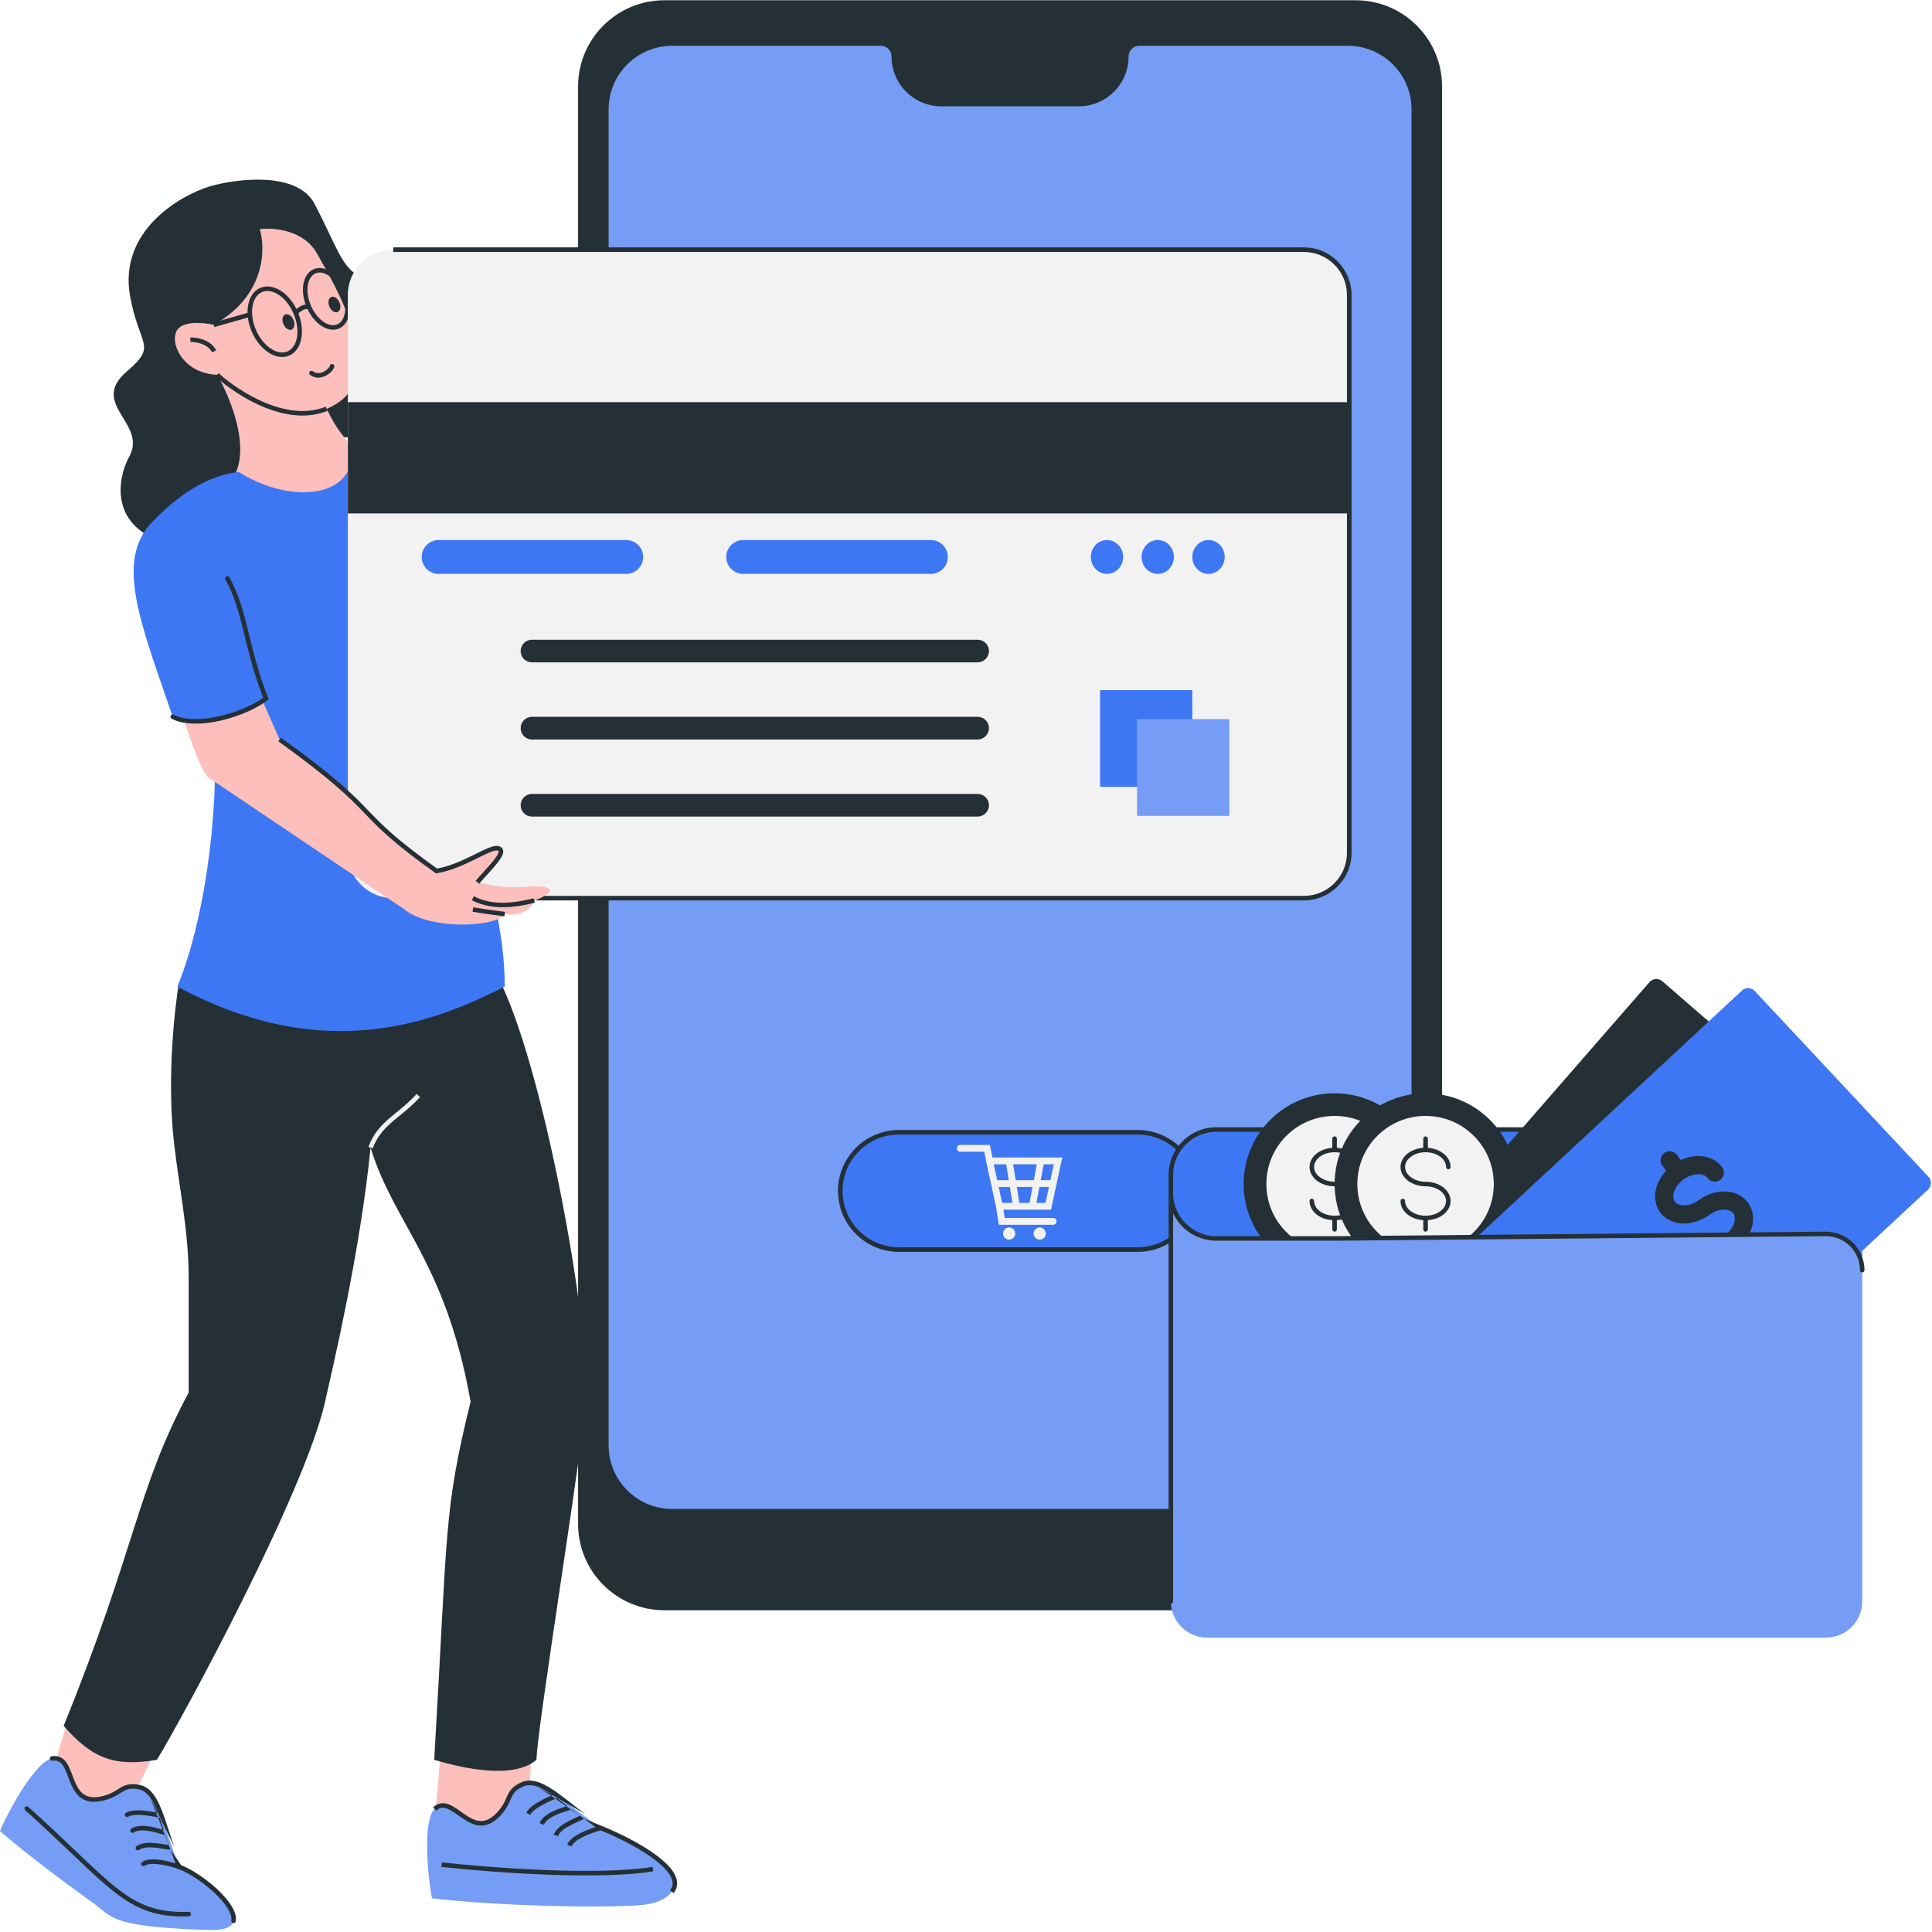
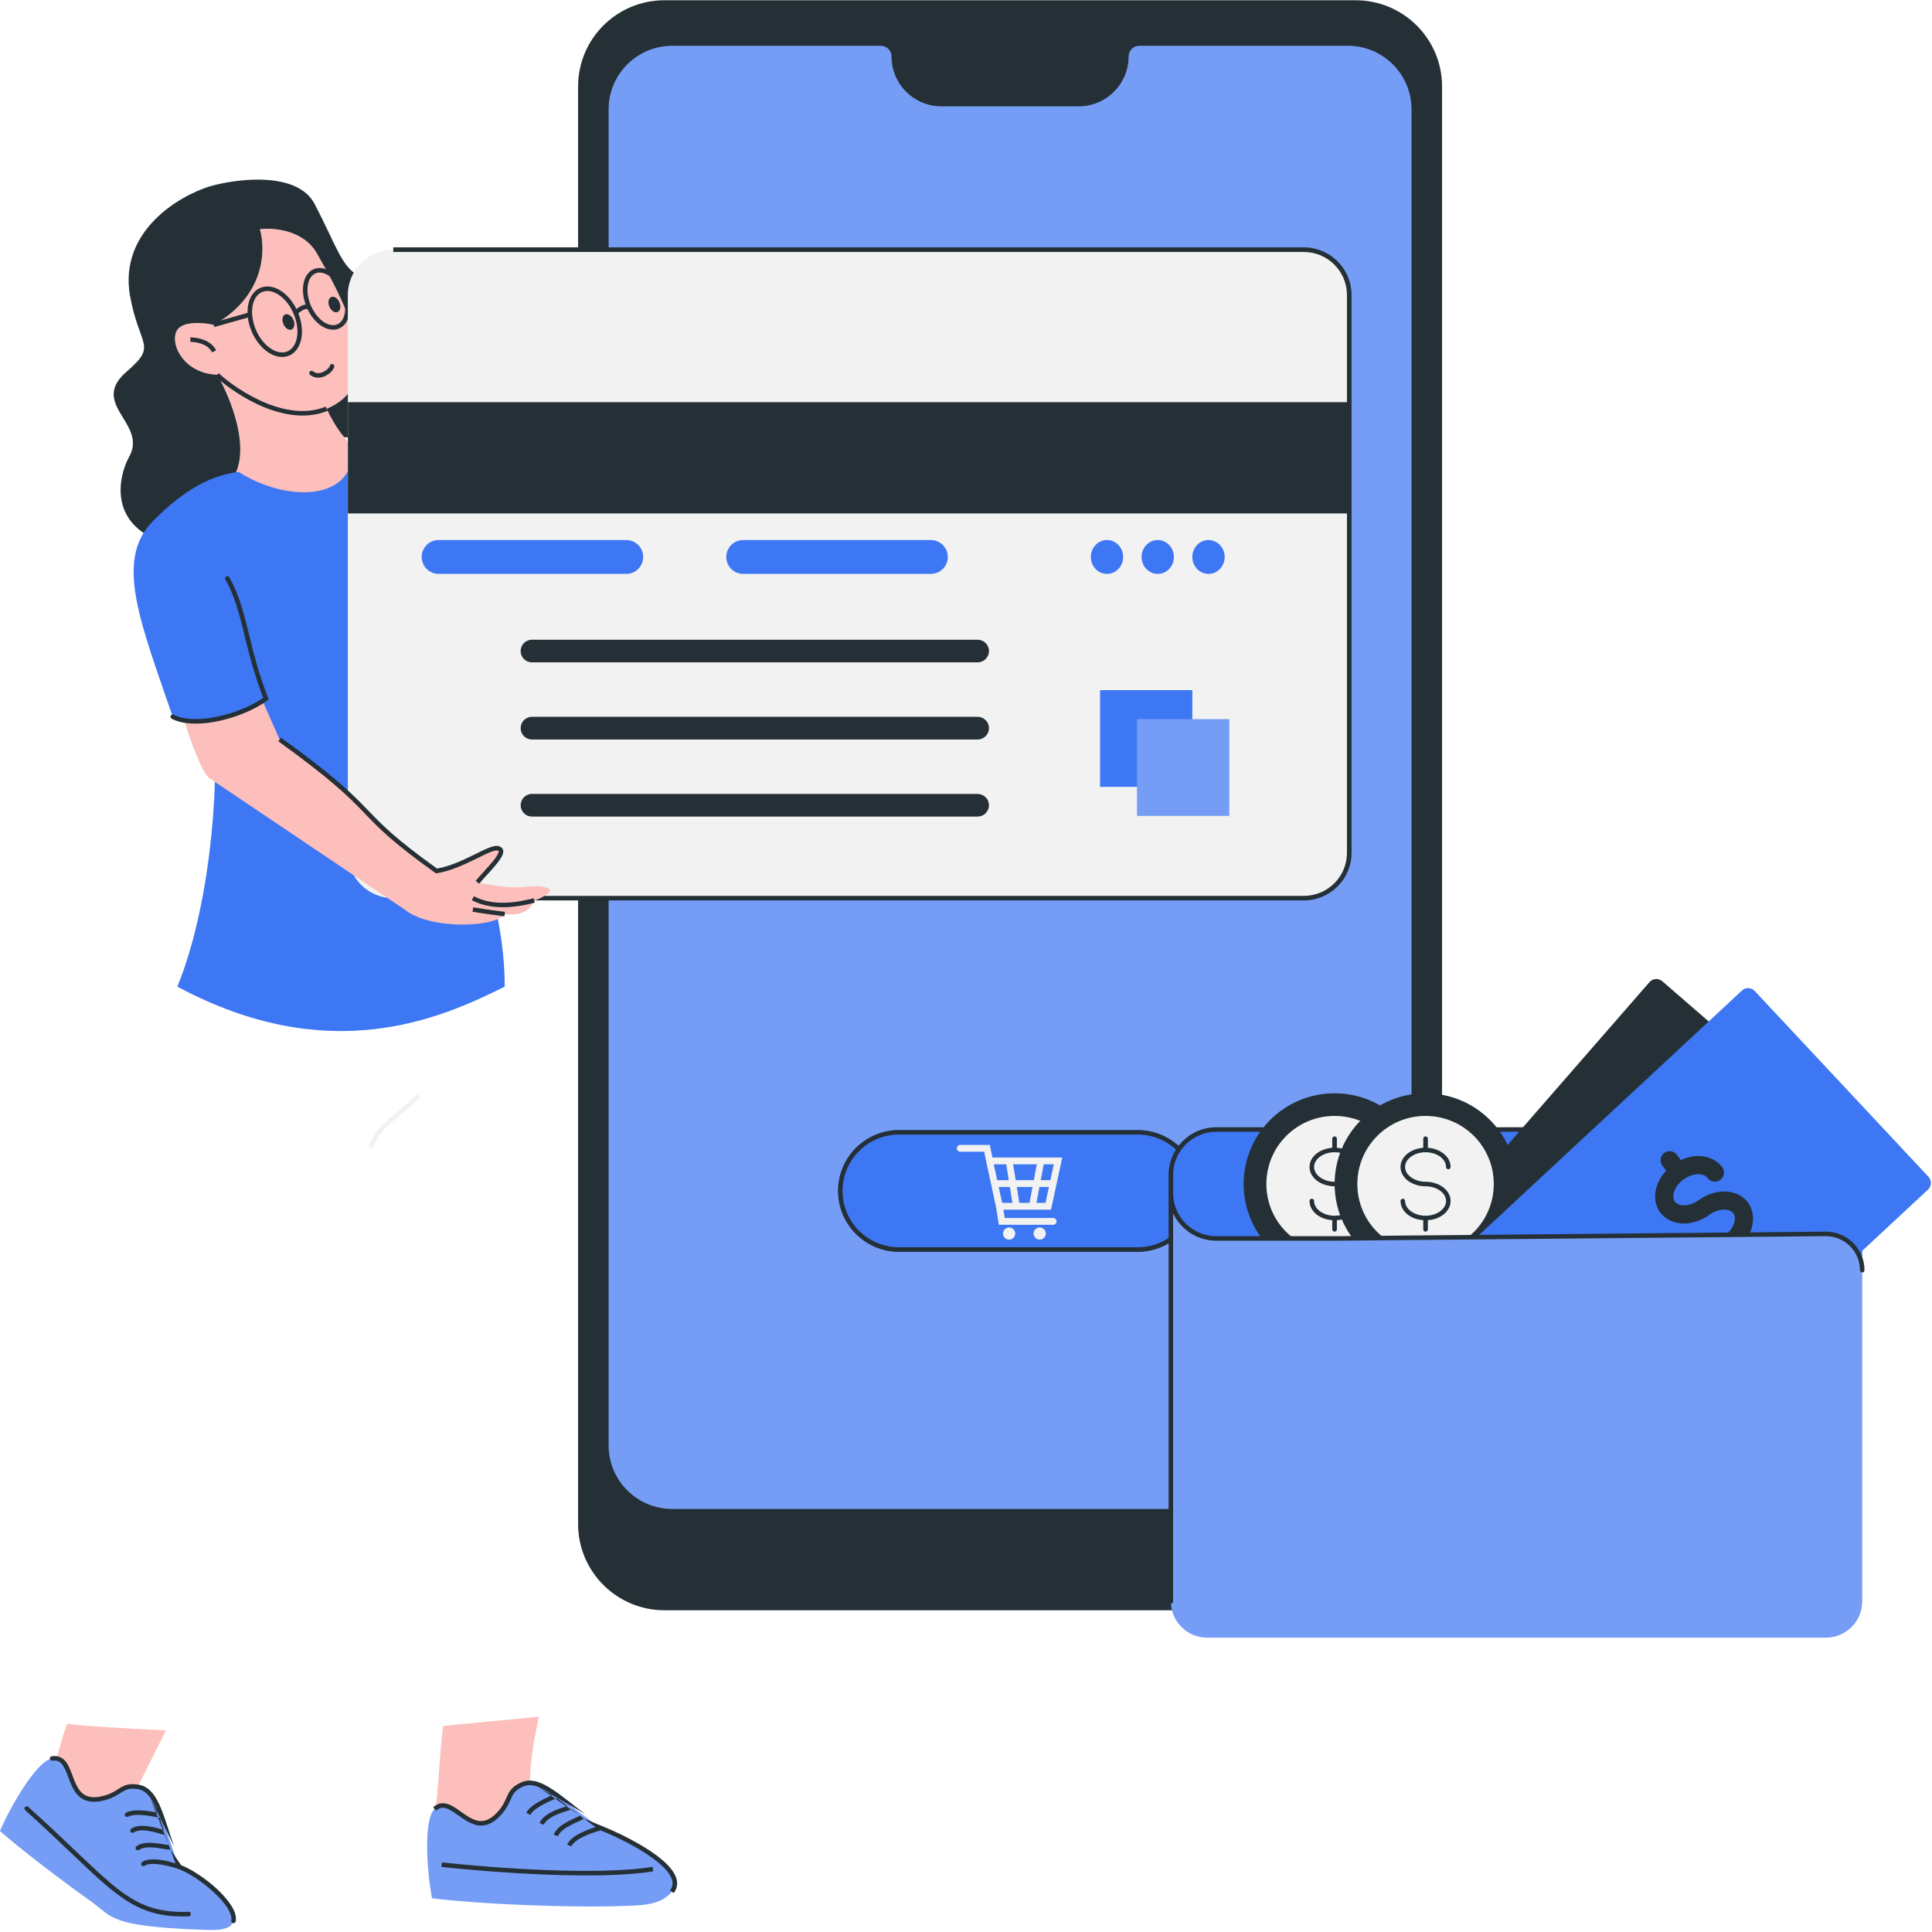
<svg xmlns="http://www.w3.org/2000/svg" width="120" zoomAndPan="magnify" viewBox="0 0 90 90" height="120" preserveAspectRatio="xMidYMid meet" version="1.0">
  <path fill="#253036" d="M 26.93 4.027 C 26.93 1.809 28.73 0.012 30.953 0.012 L 63.152 0.012 C 65.371 0.012 67.176 1.809 67.176 4.027 L 67.176 70.996 C 67.176 73.211 65.371 75.012 63.152 75.012 L 30.953 75.012 C 28.73 75.012 26.93 73.211 26.93 70.996 Z M 26.93 4.027 " fill-opacity="1" fill-rule="nonzero" />
  <path fill="#759df5" d="M 65.754 67.336 L 65.754 5.094 C 65.754 3.457 64.426 2.133 62.789 2.133 L 53.074 2.133 C 52.797 2.133 52.574 2.355 52.574 2.633 C 52.574 3.914 51.535 4.953 50.25 4.953 L 43.855 4.953 C 42.57 4.953 41.531 3.914 41.531 2.633 C 41.531 2.355 41.305 2.133 41.031 2.133 L 31.316 2.133 C 29.68 2.133 28.352 3.457 28.352 5.094 L 28.352 67.336 C 28.352 68.969 29.68 70.293 31.316 70.293 L 62.789 70.293 C 64.426 70.293 65.754 68.969 65.754 67.336 Z M 65.754 67.336 " fill-opacity="1" fill-rule="nonzero" />
  <path fill="#3e77f4" d="M 39.039 55.477 C 39.039 53.91 40.312 52.641 41.883 52.641 L 52.992 52.641 C 54.562 52.641 55.836 53.91 55.836 55.477 C 55.836 57.043 54.562 58.316 52.992 58.316 L 41.883 58.316 C 40.312 58.316 39.039 57.043 39.039 55.477 Z M 39.039 55.477 " fill-opacity="1" fill-rule="nonzero" />
  <path fill="#253036" d="M 52.992 52.852 L 41.883 52.852 C 40.426 52.852 39.25 54.027 39.25 55.477 C 39.25 56.93 40.426 58.102 41.883 58.102 L 52.992 58.102 C 54.445 58.102 55.625 56.93 55.625 55.477 C 55.625 54.027 54.445 52.852 52.992 52.852 Z M 41.883 52.641 C 40.312 52.641 39.039 53.91 39.039 55.477 C 39.039 57.043 40.312 58.316 41.883 58.316 L 52.992 58.316 C 54.562 58.316 55.836 57.043 55.836 55.477 C 55.836 53.91 54.562 52.641 52.992 52.641 Z M 41.883 52.641 " fill-opacity="1" fill-rule="evenodd" />
  <path fill="#f2f2f2" d="M 44.574 53.492 C 44.574 53.406 44.645 53.336 44.73 53.336 L 46.113 53.336 L 46.23 53.922 L 49.484 53.922 L 48.961 56.352 L 46.742 56.352 L 46.805 56.738 L 49.059 56.738 C 49.148 56.738 49.219 56.809 49.219 56.898 C 49.219 56.984 49.148 57.055 49.059 57.055 L 46.531 57.055 L 46.398 56.223 L 45.941 54.113 L 45.852 53.652 L 44.73 53.652 C 44.645 53.652 44.574 53.582 44.574 53.492 Z M 46.684 56.035 L 47.164 56.035 L 47.043 55.293 L 46.523 55.293 Z M 46.453 54.977 L 46.992 54.977 L 46.875 54.238 L 46.293 54.238 Z M 47.195 54.238 L 47.316 54.977 L 48.16 54.977 L 48.297 54.238 Z M 48.621 54.238 L 48.48 54.977 L 48.93 54.977 L 49.09 54.238 Z M 48.863 55.293 L 48.422 55.293 L 48.281 56.035 L 48.703 56.035 Z M 47.961 56.035 L 48.098 55.293 L 47.367 55.293 L 47.484 56.035 Z M 47.961 56.035 " fill-opacity="1" fill-rule="evenodd" />
  <path fill="#f2f2f2" d="M 47.293 57.465 C 47.293 57.621 47.168 57.746 47.008 57.746 C 46.852 57.746 46.723 57.621 46.723 57.465 C 46.723 57.309 46.852 57.18 47.008 57.18 C 47.168 57.18 47.293 57.309 47.293 57.465 Z M 47.293 57.465 " fill-opacity="1" fill-rule="nonzero" />
  <path fill="#f2f2f2" d="M 48.719 57.465 C 48.719 57.621 48.59 57.746 48.434 57.746 C 48.277 57.746 48.148 57.621 48.148 57.465 C 48.148 57.309 48.277 57.18 48.434 57.18 C 48.59 57.18 48.719 57.309 48.719 57.465 Z M 48.719 57.465 " fill-opacity="1" fill-rule="nonzero" />
  <path fill="#fcbfbc" d="M 6.145 83.777 L 7.73 80.609 C 6.25 80.539 3.262 80.375 3.176 80.293 C 3.094 80.207 2.719 81.594 2.543 82.297 C 3.727 85.086 5.438 84.445 6.145 83.777 Z M 6.145 83.777 " fill-opacity="1" fill-rule="nonzero" />
  <path fill="#759df5" d="M 6.457 83.242 C 5.629 83.098 5.668 83.586 4.734 83.785 C 2.965 84.168 3.578 81.746 2.43 81.914 C 1.715 82.02 0.484 84.152 -0.004 85.297 C 0.988 86.156 2.609 87.41 4.25 88.582 C 5.27 89.312 5.07 89.719 9.25 89.891 C 9.414 89.895 9.582 89.902 9.758 89.906 C 12.402 89.996 9.758 87.48 8.355 86.973 C 8.23 86.66 8.117 86.352 8.016 86.062 L 7.988 85.98 C 7.918 85.789 7.855 85.594 7.793 85.406 C 7.699 85.121 7.613 84.844 7.52 84.59 C 7.262 83.875 6.973 83.336 6.457 83.242 Z M 6.457 83.242 " fill-opacity="1" fill-rule="nonzero" />
  <path fill="#253036" d="M 7 83.742 C 6.84 83.523 6.66 83.387 6.438 83.348 C 6.238 83.312 6.102 83.316 5.992 83.344 C 5.883 83.367 5.793 83.414 5.691 83.477 C 5.664 83.492 5.637 83.508 5.605 83.527 C 5.418 83.648 5.18 83.801 4.758 83.891 C 4.289 83.992 3.961 83.91 3.723 83.715 C 3.488 83.523 3.355 83.238 3.25 82.969 C 3.223 82.902 3.199 82.84 3.18 82.781 C 3.152 82.711 3.125 82.645 3.098 82.574 C 3.047 82.449 2.996 82.34 2.938 82.25 C 2.879 82.16 2.812 82.094 2.738 82.059 C 2.664 82.02 2.57 82 2.445 82.02 C 2.387 82.027 2.332 81.988 2.324 81.93 C 2.316 81.871 2.355 81.82 2.414 81.812 C 2.578 81.789 2.715 81.809 2.836 81.871 C 2.953 81.93 3.043 82.023 3.113 82.133 C 3.184 82.238 3.242 82.367 3.293 82.496 C 3.32 82.562 3.352 82.637 3.379 82.715 C 3.402 82.773 3.426 82.836 3.445 82.891 C 3.551 83.16 3.668 83.398 3.855 83.551 C 4.035 83.695 4.293 83.773 4.711 83.684 C 5.098 83.602 5.305 83.469 5.492 83.352 C 5.52 83.332 5.551 83.312 5.578 83.297 C 5.688 83.23 5.801 83.168 5.945 83.137 C 6.09 83.105 6.258 83.102 6.473 83.141 C 6.77 83.191 6.992 83.371 7.172 83.621 C 7.352 83.867 7.488 84.191 7.621 84.551 C 7.699 84.77 7.773 85 7.852 85.238 C 7.867 85.285 7.879 85.328 7.895 85.375 C 7.957 85.562 8.02 85.754 8.086 85.945 L 8.117 86.027 M 7.863 85.949 C 7.812 85.797 7.762 85.645 7.711 85.496 C 7.695 85.492 7.68 85.484 7.664 85.48 C 7.645 85.477 7.621 85.469 7.598 85.461 L 7.59 85.457 C 7.562 85.449 7.535 85.441 7.504 85.434 C 7.379 85.395 7.227 85.352 7.066 85.316 C 6.906 85.285 6.742 85.262 6.594 85.266 C 6.445 85.27 6.324 85.301 6.234 85.363 C 6.188 85.395 6.121 85.383 6.09 85.336 C 6.055 85.289 6.066 85.223 6.113 85.188 C 6.25 85.094 6.418 85.059 6.59 85.055 C 6.758 85.051 6.941 85.078 7.109 85.109 C 7.277 85.145 7.438 85.191 7.562 85.23 C 7.586 85.238 7.609 85.242 7.633 85.25 C 7.566 85.051 7.504 84.859 7.441 84.68 C 7.434 84.68 7.426 84.676 7.418 84.676 C 7.293 84.648 7.066 84.602 6.816 84.57 C 6.656 84.551 6.488 84.539 6.336 84.547 C 6.184 84.555 6.055 84.582 5.969 84.629 C 5.918 84.656 5.852 84.637 5.824 84.586 C 5.797 84.535 5.816 84.473 5.867 84.441 C 5.996 84.375 6.16 84.344 6.324 84.336 C 6.492 84.328 6.672 84.34 6.84 84.359 C 7.035 84.383 7.223 84.418 7.355 84.445 C 7.246 84.168 7.133 83.93 7 83.742 M 7.941 86.168 C 7.867 86.164 7.781 86.152 7.695 86.141 C 7.664 86.133 7.633 86.129 7.605 86.125 C 7.496 86.109 7.383 86.09 7.266 86.074 C 7.113 86.059 6.965 86.051 6.828 86.062 C 6.688 86.078 6.57 86.113 6.48 86.176 C 6.434 86.207 6.367 86.195 6.332 86.148 C 6.301 86.102 6.312 86.035 6.359 86 C 6.488 85.91 6.648 85.871 6.805 85.852 C 6.965 85.836 7.133 85.848 7.289 85.867 C 7.414 85.879 7.535 85.898 7.641 85.918 C 7.672 85.922 7.699 85.926 7.727 85.93 C 7.777 85.938 7.824 85.945 7.863 85.949 M 7.941 86.168 C 8.016 86.371 8.09 86.582 8.176 86.801 C 7.98 86.742 7.742 86.68 7.508 86.645 C 7.344 86.621 7.176 86.609 7.023 86.621 C 6.871 86.629 6.727 86.664 6.617 86.742 C 6.57 86.773 6.555 86.84 6.59 86.887 C 6.625 86.938 6.691 86.949 6.738 86.914 C 6.805 86.867 6.902 86.84 7.039 86.832 C 7.168 86.82 7.32 86.832 7.477 86.855 C 7.793 86.902 8.117 86.996 8.32 87.07 C 8.809 87.25 9.465 87.688 9.984 88.172 C 10.242 88.414 10.457 88.66 10.602 88.891 C 10.746 89.125 10.805 89.32 10.773 89.457 C 10.762 89.516 10.797 89.57 10.852 89.586 C 10.91 89.598 10.969 89.562 10.98 89.504 C 11.027 89.281 10.934 89.027 10.781 88.781 C 10.625 88.531 10.395 88.266 10.129 88.016 C 9.613 87.535 8.953 87.09 8.438 86.887 M 1.168 84.18 C 1.207 84.133 1.273 84.133 1.316 84.172 C 2.172 84.938 2.875 85.605 3.48 86.184 C 3.574 86.277 3.668 86.363 3.758 86.449 C 4.426 87.086 4.973 87.594 5.484 87.992 C 5.996 88.387 6.469 88.664 6.988 88.84 C 7.508 89.012 8.078 89.086 8.785 89.059 C 8.844 89.059 8.895 89.102 8.895 89.16 C 8.898 89.219 8.852 89.27 8.793 89.27 C 8.066 89.297 7.469 89.223 6.922 89.039 C 6.371 88.855 5.879 88.562 5.355 88.156 C 4.832 87.754 4.277 87.238 3.613 86.602 C 3.52 86.516 3.43 86.43 3.332 86.336 C 2.727 85.762 2.027 85.09 1.176 84.328 C 1.133 84.289 1.129 84.223 1.168 84.18 Z M 1.168 84.18 " fill-opacity="1" fill-rule="evenodd" />
  <path fill="#fcbfbc" d="M 20.055 85.891 C 20.441 83.988 20.445 81.688 20.652 80.398 L 25.102 79.973 C 25.109 80.078 23.961 84.383 25.492 84.887 C 24.352 86.43 21.168 86.078 20.055 85.891 Z M 20.055 85.891 " fill-opacity="1" fill-rule="nonzero" />
  <path fill="#759df5" d="M 24.328 83.125 C 23.562 83.465 23.867 83.848 23.207 84.535 C 21.953 85.836 21.105 83.488 20.246 84.27 C 19.715 84.754 19.887 87.207 20.125 88.43 C 22.23 88.688 26.262 88.879 29 88.789 C 29.82 88.762 30.793 88.77 31.297 88.121 C 32.051 87.16 29.609 85.816 27.992 85.156 C 27.719 84.965 27.449 84.773 27.203 84.59 L 27.133 84.539 C 26.969 84.418 26.809 84.293 26.652 84.172 C 26.414 83.984 26.184 83.805 25.965 83.645 C 25.352 83.195 24.812 82.91 24.328 83.125 Z M 24.328 83.125 " fill-opacity="1" fill-rule="nonzero" />
  <path fill="#253036" d="M 25.062 83.234 C 24.805 83.141 24.578 83.129 24.371 83.223 C 24.191 83.301 24.078 83.383 24 83.465 C 23.922 83.547 23.875 83.637 23.824 83.742 C 23.812 83.773 23.797 83.801 23.785 83.832 C 23.695 84.039 23.582 84.297 23.281 84.609 C 22.953 84.953 22.633 85.066 22.324 85.039 C 22.027 85.012 21.758 84.848 21.52 84.684 C 21.457 84.645 21.406 84.605 21.352 84.57 C 21.293 84.527 21.234 84.484 21.172 84.441 C 21.059 84.367 20.953 84.305 20.855 84.262 C 20.754 84.223 20.664 84.203 20.582 84.215 C 20.5 84.223 20.41 84.262 20.32 84.348 L 20.176 84.191 C 20.297 84.082 20.422 84.02 20.555 84.004 C 20.688 83.988 20.816 84.02 20.934 84.066 C 21.055 84.117 21.172 84.188 21.289 84.266 C 21.348 84.309 21.414 84.355 21.48 84.402 C 21.535 84.438 21.586 84.477 21.637 84.512 C 21.875 84.676 22.105 84.805 22.344 84.828 C 22.574 84.848 22.832 84.77 23.129 84.461 C 23.402 84.18 23.5 83.953 23.59 83.75 C 23.605 83.719 23.617 83.688 23.633 83.656 C 23.684 83.539 23.746 83.426 23.848 83.32 C 23.949 83.211 24.086 83.117 24.285 83.027 C 24.559 82.906 24.848 82.93 25.133 83.039 C 25.422 83.145 25.719 83.336 26.027 83.559 C 26.215 83.695 26.406 83.848 26.605 84 C 26.641 84.031 26.68 84.059 26.719 84.09 C 26.871 84.211 27.031 84.332 27.195 84.453 L 27.266 84.508 M 27.016 84.582 C 26.883 84.484 26.758 84.387 26.633 84.289 C 26.617 84.297 26.602 84.301 26.586 84.305 C 26.566 84.312 26.543 84.316 26.52 84.324 L 26.512 84.328 C 26.484 84.336 26.453 84.344 26.426 84.355 C 26.301 84.395 26.148 84.441 26 84.504 C 25.848 84.566 25.699 84.641 25.578 84.727 C 25.457 84.812 25.371 84.906 25.336 85.004 L 25.137 84.926 C 25.195 84.773 25.316 84.652 25.457 84.555 C 25.594 84.453 25.758 84.375 25.918 84.309 C 26.078 84.242 26.234 84.191 26.363 84.152 C 26.387 84.145 26.406 84.137 26.43 84.133 C 26.266 84.004 26.105 83.879 25.949 83.766 C 25.945 83.77 25.938 83.77 25.93 83.773 C 25.809 83.824 25.598 83.906 25.371 84.023 C 25.227 84.098 25.082 84.184 24.961 84.273 C 24.836 84.363 24.746 84.457 24.703 84.543 L 24.516 84.445 C 24.582 84.316 24.703 84.203 24.832 84.105 C 24.969 84.004 25.125 83.914 25.277 83.836 C 25.449 83.746 25.625 83.672 25.746 83.621 C 25.504 83.449 25.273 83.316 25.062 83.234 M 27.203 84.723 C 27.141 84.758 27.059 84.797 26.98 84.836 C 26.953 84.848 26.926 84.859 26.898 84.871 C 26.801 84.918 26.695 84.965 26.59 85.02 C 26.453 85.09 26.324 85.168 26.219 85.254 C 26.109 85.344 26.031 85.438 25.992 85.539 L 25.797 85.465 C 25.852 85.316 25.961 85.195 26.082 85.094 C 26.207 84.992 26.352 84.906 26.492 84.832 C 26.602 84.777 26.711 84.727 26.812 84.68 C 26.84 84.668 26.863 84.656 26.891 84.645 C 26.938 84.621 26.98 84.602 27.016 84.582 M 27.203 84.723 C 27.375 84.848 27.559 84.98 27.746 85.113 C 27.555 85.172 27.324 85.254 27.109 85.359 C 26.957 85.43 26.812 85.512 26.691 85.605 C 26.574 85.699 26.473 85.809 26.422 85.934 L 26.621 86.012 C 26.648 85.938 26.719 85.855 26.824 85.773 C 26.926 85.691 27.059 85.617 27.203 85.547 C 27.473 85.418 27.777 85.32 27.984 85.266 C 28.785 85.594 29.773 86.086 30.469 86.609 C 30.824 86.875 31.098 87.145 31.234 87.395 C 31.301 87.52 31.336 87.637 31.332 87.742 C 31.332 87.848 31.297 87.953 31.215 88.059 L 31.383 88.188 C 31.488 88.051 31.543 87.902 31.543 87.746 C 31.547 87.594 31.5 87.441 31.418 87.293 C 31.262 87.004 30.961 86.715 30.598 86.441 C 29.871 85.895 28.855 85.395 28.043 85.062 M 25.484 87.328 C 23.637 87.258 21.789 87.102 20.562 86.969 L 20.586 86.758 C 21.805 86.891 23.648 87.047 25.492 87.117 C 27.34 87.184 29.18 87.168 30.398 86.965 L 30.434 87.172 C 29.191 87.383 27.332 87.395 25.484 87.328 Z M 25.484 87.328 " fill-opacity="1" fill-rule="evenodd" />
-   <path fill="#253036" d="M 15.145 65.293 C 15.496 63.707 16.77 58.391 17.262 53.461 C 18.363 57.051 20.758 58.742 21.922 65.293 C 20.652 70.469 20.863 71.207 20.227 81.98 C 21.535 82.367 23.895 82.91 24.992 81.98 C 24.992 80.609 27.324 66.348 27.324 64.871 C 27.324 60.645 25.102 48.707 22.98 45.117 L 10.59 45.562 L 8.324 45.855 C 8.176 46.75 7.75 50.07 8.105 53.23 C 8.344 55.309 8.789 57.383 8.789 59.477 L 8.789 64.871 C 6.355 69.41 6.355 72.051 2.965 80.398 C 4.344 81.98 5.402 82.297 7.309 81.98 C 8.473 80.082 14.203 69.516 15.145 65.293 Z M 15.145 65.293 " fill-opacity="1" fill-rule="nonzero" />
  <path fill="#f2f2f2" d="M 18.496 51.797 C 18.801 51.551 19.109 51.297 19.406 50.961 L 19.566 51.102 C 19.254 51.453 18.926 51.719 18.621 51.969 C 18.504 52.062 18.391 52.156 18.285 52.246 C 17.895 52.586 17.566 52.941 17.363 53.496 L 17.164 53.426 C 17.383 52.82 17.742 52.438 18.148 52.086 C 18.262 51.988 18.379 51.891 18.496 51.797 Z M 18.496 51.797 " fill-opacity="1" fill-rule="evenodd" />
  <path fill="#fcbfbc" d="M 10.594 22.586 C 11.871 21.348 10.809 18.648 10.117 17.457 C 10.559 17.902 13.098 19.895 15.215 19.043 C 15.363 19.363 15.676 19.945 16.012 20.344 C 16.242 20.613 16.477 20.926 16.449 21.273 C 16.25 23.656 12.551 23.176 10.594 22.586 Z M 10.594 22.586 " fill-opacity="1" fill-rule="nonzero" />
  <path fill="#fcbfbc" d="M 9.957 15.133 C 12.336 13.801 12.391 11.656 12.105 10.676 C 12.738 10.594 14.148 10.711 14.766 11.809 C 15.535 13.184 17.984 17.207 15.777 18.738 C 15.594 18.863 15.406 18.965 15.215 19.043 C 13.098 19.895 10.559 17.902 10.117 17.457 C 8.617 17.402 7.938 16.125 8.207 15.461 C 8.422 14.926 9.461 15.02 9.957 15.133 Z M 9.957 15.133 " fill-opacity="1" fill-rule="nonzero" />
  <path fill="#253036" d="M 14.426 17.316 C 14.391 17.363 14.398 17.43 14.445 17.465 C 14.703 17.656 14.984 17.605 15.188 17.496 C 15.293 17.441 15.379 17.371 15.445 17.301 C 15.48 17.266 15.508 17.227 15.527 17.191 C 15.551 17.16 15.566 17.117 15.574 17.078 C 15.582 17.02 15.543 16.965 15.484 16.957 C 15.426 16.949 15.375 16.988 15.363 17.047 C 15.363 17.047 15.363 17.047 15.363 17.051 C 15.363 17.051 15.363 17.055 15.359 17.059 C 15.359 17.062 15.355 17.074 15.348 17.082 C 15.336 17.105 15.316 17.129 15.289 17.156 C 15.242 17.211 15.172 17.266 15.09 17.309 C 14.926 17.395 14.742 17.422 14.574 17.293 C 14.527 17.262 14.461 17.27 14.426 17.316 Z M 14.426 17.316 " fill-opacity="1" fill-rule="evenodd" />
  <path fill="#253036" d="M 9.398 16.02 C 9.199 15.945 8.996 15.926 8.871 15.93 L 8.863 15.719 C 9.012 15.715 9.246 15.738 9.473 15.824 C 9.703 15.91 9.938 16.059 10.07 16.32 L 9.879 16.414 C 9.781 16.219 9.598 16.094 9.398 16.02 Z M 12.082 18.641 C 13.027 19.082 14.156 19.355 15.176 18.945 L 15.254 19.141 C 14.156 19.582 12.957 19.285 11.992 18.832 C 11.027 18.379 10.27 17.762 10.039 17.531 L 10.191 17.383 C 10.402 17.598 11.141 18.199 12.082 18.641 Z M 12.082 18.641 " fill-opacity="1" fill-rule="evenodd" />
  <path fill="#253036" d="M 9.957 15.133 C 12.336 13.801 12.391 11.656 12.105 10.676 C 12.738 10.594 14.148 10.711 14.766 11.809 C 15.535 13.184 17.984 17.207 15.777 18.738 C 15.594 18.863 15.406 18.965 15.215 19.043 C 15.367 19.371 15.688 19.965 16.031 20.363 C 17.469 20.426 19.121 21.152 19.855 21.633 C 20.188 21.852 20.73 22.34 21.34 22.938 L 21.676 20.844 C 21.773 19.387 20.711 18.59 19.551 17.965 C 18.355 17.324 18.832 16.387 18.723 15.145 C 18.609 13.906 17.484 13.324 16.68 12.84 C 15.871 12.352 15.664 11.43 14.66 9.508 C 13.859 7.973 11.078 8.312 9.789 8.676 C 8.336 9.121 5.551 10.762 6.051 13.754 C 6.488 16.188 7.359 16.055 5.902 17.309 C 4.117 18.848 6.93 19.723 5.996 21.316 C 5.477 22.301 5.09 24.477 7.688 25.289 L 10.594 22.586 C 11.871 21.348 10.809 18.648 10.117 17.457 C 8.617 17.402 7.938 16.125 8.207 15.461 C 8.422 14.926 9.461 15.02 9.957 15.133 Z M 9.957 15.133 " fill-opacity="1" fill-rule="nonzero" />
  <path fill="#253036" d="M 11.766 14.25 C 11.707 14.57 11.754 14.965 11.918 15.359 C 12.086 15.75 12.34 16.059 12.613 16.238 C 12.883 16.418 13.16 16.465 13.387 16.371 C 13.613 16.273 13.773 16.043 13.832 15.723 C 13.891 15.402 13.844 15.008 13.676 14.613 C 13.512 14.223 13.258 13.914 12.984 13.734 C 12.711 13.555 12.438 13.508 12.211 13.605 C 11.984 13.699 11.824 13.93 11.766 14.25 Z M 11.559 14.215 C 11.625 13.848 11.812 13.543 12.129 13.41 C 12.441 13.277 12.793 13.355 13.102 13.559 C 13.379 13.742 13.629 14.035 13.809 14.395 C 13.863 14.352 13.93 14.305 13.996 14.27 C 14.066 14.23 14.148 14.195 14.238 14.188 C 14.117 13.855 14.086 13.523 14.133 13.242 C 14.184 12.926 14.344 12.656 14.613 12.539 C 14.887 12.426 15.191 12.5 15.457 12.68 C 15.723 12.863 15.965 13.164 16.121 13.535 C 16.277 13.906 16.328 14.285 16.273 14.605 C 16.223 14.922 16.062 15.191 15.793 15.305 C 15.527 15.418 15.227 15.348 14.965 15.176 C 14.715 15.008 14.484 14.734 14.324 14.398 C 14.262 14.387 14.184 14.406 14.098 14.453 C 14.023 14.496 13.953 14.551 13.898 14.598 C 14.059 15.004 14.102 15.414 14.039 15.762 C 13.973 16.125 13.781 16.434 13.469 16.566 C 13.156 16.695 12.805 16.621 12.496 16.414 C 12.184 16.207 11.906 15.867 11.723 15.441 C 11.543 15.016 11.492 14.578 11.559 14.215 Z M 14.34 13.277 C 14.297 13.551 14.336 13.891 14.48 14.23 C 14.484 14.242 14.492 14.254 14.496 14.266 C 14.645 14.594 14.859 14.848 15.082 15 C 15.309 15.148 15.531 15.188 15.711 15.109 C 15.891 15.035 16.02 14.844 16.066 14.57 C 16.113 14.297 16.07 13.957 15.926 13.617 C 15.781 13.277 15.566 13.012 15.336 12.855 C 15.105 12.699 14.879 12.656 14.699 12.734 C 14.516 12.812 14.387 13.004 14.34 13.277 Z M 14.34 13.277 " fill-opacity="1" fill-rule="evenodd" />
  <path fill="#253036" d="M 13.672 14.902 C 13.754 15.094 13.715 15.297 13.586 15.352 C 13.457 15.406 13.285 15.293 13.203 15.098 C 13.117 14.906 13.156 14.703 13.285 14.648 C 13.414 14.594 13.586 14.707 13.672 14.902 Z M 13.672 14.902 " fill-opacity="1" fill-rule="nonzero" />
  <path fill="#253036" d="M 15.812 14.086 C 15.895 14.277 15.855 14.48 15.727 14.535 C 15.598 14.59 15.426 14.477 15.344 14.285 C 15.262 14.09 15.301 13.891 15.43 13.836 C 15.559 13.777 15.73 13.891 15.812 14.086 Z M 15.812 14.086 " fill-opacity="1" fill-rule="nonzero" />
  <path fill="#253036" d="M 11.629 14.77 L 9.984 15.234 L 9.926 15.031 L 11.574 14.562 Z M 11.629 14.77 " fill-opacity="1" fill-rule="evenodd" />
  <path fill="#3e77f4" d="M 16.414 21.031 C 16.414 23.355 13.309 23.391 11.121 21.984 C 9.992 22.125 8.684 22.672 7.094 24.309 C 5.328 26.129 6.566 29.059 8.047 33.391 C 8.527 33.637 9.223 33.652 9.941 33.527 C 10.246 36.879 9.719 42.406 8.262 45.961 C 15.355 49.766 20.547 47.441 23.512 45.961 C 23.512 40.363 20.227 36.242 22.027 32.547 C 22.668 31.23 22.734 29.859 22.539 28.621 C 23.961 28.363 25.477 27.691 26.266 27.266 C 26.605 26.504 26.828 23.887 26.898 22.672 C 25.078 22.238 18.582 21.082 16.414 21.031 Z M 16.414 21.031 " fill-opacity="1" fill-rule="nonzero" />
  <path fill="#f2f2f2" d="M 16.203 13.742 C 16.203 12.578 17.152 11.633 18.32 11.633 L 60.734 11.633 C 61.906 11.633 62.852 12.578 62.852 13.742 L 62.852 39.73 C 62.852 40.895 61.906 41.84 60.734 41.84 L 18.32 41.84 C 17.152 41.84 16.203 40.895 16.203 39.73 Z M 16.203 13.742 " fill-opacity="1" fill-rule="nonzero" />
  <path fill="#253036" d="M 60.734 11.738 L 18.32 11.738 L 18.32 11.523 L 60.734 11.523 C 61.965 11.523 62.961 12.52 62.961 13.742 L 62.961 39.73 C 62.961 40.953 61.965 41.945 60.734 41.945 L 18.32 41.945 L 18.32 41.734 L 60.734 41.734 C 61.848 41.734 62.746 40.836 62.746 39.73 L 62.746 13.742 C 62.746 12.637 61.848 11.738 60.734 11.738 Z M 60.734 11.738 " fill-opacity="1" fill-rule="evenodd" />
  <path fill="#253036" d="M 62.852 18.734 L 16.207 18.734 L 16.207 23.918 L 62.852 23.918 Z M 62.852 18.734 " fill-opacity="1" fill-rule="nonzero" />
  <path fill="#3e77f4" d="M 51.246 32.148 L 55.543 32.148 L 55.543 36.656 L 51.246 36.656 Z M 51.246 32.148 " fill-opacity="1" fill-rule="nonzero" />
  <path fill="#759df5" d="M 52.965 33.5 L 57.266 33.5 L 57.266 38.008 L 52.965 38.008 Z M 52.965 33.5 " fill-opacity="1" fill-rule="nonzero" />
  <path fill="#253036" d="M 24.254 30.328 C 24.254 30.035 24.488 29.801 24.781 29.801 L 45.539 29.801 C 45.832 29.801 46.07 30.035 46.07 30.328 C 46.07 30.621 45.832 30.855 45.539 30.855 L 24.781 30.855 C 24.488 30.855 24.254 30.621 24.254 30.328 Z M 24.254 30.328 " fill-opacity="1" fill-rule="nonzero" />
  <path fill="#3e77f4" d="M 19.645 25.945 C 19.645 25.512 19.996 25.156 20.434 25.156 L 29.172 25.156 C 29.609 25.156 29.961 25.512 29.961 25.945 C 29.961 26.383 29.609 26.734 29.172 26.734 L 20.434 26.734 C 19.996 26.734 19.645 26.383 19.645 25.945 Z M 19.645 25.945 " fill-opacity="1" fill-rule="nonzero" />
  <path fill="#3e77f4" d="M 33.832 25.945 C 33.832 25.512 34.188 25.156 34.621 25.156 L 43.359 25.156 C 43.797 25.156 44.152 25.512 44.152 25.945 C 44.152 26.383 43.797 26.734 43.359 26.734 L 34.621 26.734 C 34.188 26.734 33.832 26.383 33.832 25.945 Z M 33.832 25.945 " fill-opacity="1" fill-rule="nonzero" />
  <path fill="#253036" d="M 24.254 33.918 C 24.254 33.629 24.488 33.391 24.781 33.391 L 45.539 33.391 C 45.832 33.391 46.07 33.629 46.07 33.918 C 46.07 34.211 45.832 34.449 45.539 34.449 L 24.781 34.449 C 24.488 34.449 24.254 34.211 24.254 33.918 Z M 24.254 33.918 " fill-opacity="1" fill-rule="nonzero" />
  <path fill="#253036" d="M 24.254 37.512 C 24.254 37.219 24.488 36.984 24.781 36.984 L 45.539 36.984 C 45.832 36.984 46.07 37.219 46.07 37.512 C 46.07 37.801 45.832 38.039 45.539 38.039 L 24.781 38.039 C 24.488 38.039 24.254 37.801 24.254 37.512 Z M 24.254 37.512 " fill-opacity="1" fill-rule="nonzero" />
  <path fill="#3e77f4" d="M 52.32 25.945 C 52.32 26.383 51.984 26.734 51.566 26.734 C 51.152 26.734 50.816 26.383 50.816 25.945 C 50.816 25.512 51.152 25.156 51.566 25.156 C 51.984 25.156 52.32 25.512 52.32 25.945 Z M 52.32 25.945 " fill-opacity="1" fill-rule="nonzero" />
  <path fill="#3e77f4" d="M 54.684 25.945 C 54.684 26.383 54.348 26.734 53.934 26.734 C 53.516 26.734 53.18 26.383 53.18 25.945 C 53.18 25.512 53.516 25.156 53.934 25.156 C 54.348 25.156 54.684 25.512 54.684 25.945 Z M 54.684 25.945 " fill-opacity="1" fill-rule="nonzero" />
  <path fill="#3e77f4" d="M 57.051 25.945 C 57.051 26.383 56.711 26.734 56.297 26.734 C 55.883 26.734 55.543 26.383 55.543 25.945 C 55.543 25.512 55.883 25.156 56.297 25.156 C 56.711 25.156 57.051 25.512 57.051 25.945 Z M 57.051 25.945 " fill-opacity="1" fill-rule="nonzero" />
  <path fill="#fcbfbc" d="M 20.336 40.574 C 16.203 37.617 18.004 38.039 13.027 34.449 L 12.234 32.656 C 11.652 33.039 10.785 33.379 9.941 33.527 C 9.457 33.613 8.984 33.633 8.578 33.562 C 8.824 34.359 9.406 36.016 9.742 36.242 L 18.852 42.371 C 20.016 43.32 23.086 43.215 23.512 42.582 C 24.359 42.68 24.703 42.367 24.887 41.945 C 25.141 41.887 25.43 41.691 25.52 41.633 L 25.523 41.629 C 25.84 41.418 25.418 41.207 24.465 41.312 C 23.703 41.398 22.664 41.207 22.242 41.102 C 22.664 40.574 23.723 39.625 23.195 39.52 C 22.77 39.434 21.605 40.363 20.336 40.574 Z M 20.336 40.574 " fill-opacity="1" fill-rule="nonzero" />
  <path fill="#253036" d="M 16.922 37.82 C 16.238 37.113 15.449 36.324 12.965 34.531 L 13.09 34.363 C 15.582 36.16 16.383 36.957 17.074 37.676 C 17.105 37.707 17.133 37.734 17.164 37.766 C 17.809 38.438 18.418 39.07 20.359 40.461 C 20.961 40.355 21.543 40.082 22.035 39.84 C 22.078 39.82 22.121 39.797 22.164 39.777 C 22.363 39.676 22.547 39.586 22.707 39.52 C 22.801 39.48 22.895 39.445 22.977 39.426 C 23.059 39.406 23.141 39.398 23.215 39.414 C 23.297 39.43 23.371 39.469 23.414 39.543 C 23.453 39.613 23.449 39.695 23.43 39.766 C 23.391 39.898 23.281 40.059 23.156 40.219 C 23.027 40.379 22.871 40.555 22.723 40.719 C 22.711 40.727 22.703 40.738 22.691 40.75 C 22.551 40.902 22.422 41.047 22.324 41.168 L 22.156 41.035 C 22.258 40.91 22.395 40.762 22.535 40.609 C 22.543 40.598 22.555 40.586 22.562 40.574 C 22.715 40.41 22.867 40.242 22.992 40.086 C 23.117 39.926 23.199 39.797 23.227 39.707 C 23.238 39.664 23.23 39.648 23.23 39.645 C 23.23 39.645 23.223 39.633 23.172 39.621 C 23.141 39.613 23.094 39.617 23.027 39.633 C 22.957 39.648 22.879 39.676 22.789 39.715 C 22.637 39.777 22.461 39.867 22.262 39.965 C 22.219 39.984 22.172 40.008 22.129 40.031 C 21.625 40.277 21.004 40.57 20.352 40.68 L 20.309 40.684 L 20.273 40.66 C 18.285 39.238 17.664 38.594 17.008 37.91 C 16.98 37.883 16.949 37.852 16.922 37.82 Z M 22.078 41.75 C 23.031 42.262 24.203 42.008 24.863 41.844 L 24.914 42.051 C 24.262 42.211 23.012 42.488 21.977 41.934 Z M 22.047 42.266 C 22.68 42.371 23.223 42.441 23.523 42.477 L 23.5 42.688 C 23.195 42.648 22.648 42.578 22.012 42.473 Z M 22.047 42.266 " fill-opacity="1" fill-rule="evenodd" />
  <path fill="#253036" d="M 10.539 26.855 C 10.59 26.828 10.652 26.844 10.684 26.895 C 11.113 27.648 11.328 28.453 11.555 29.363 C 11.57 29.434 11.59 29.504 11.605 29.574 C 11.816 30.434 12.051 31.391 12.488 32.508 L 12.52 32.582 L 12.453 32.629 C 11.867 33.07 10.895 33.469 9.961 33.633 C 9.234 33.758 8.512 33.746 8 33.484 C 7.949 33.457 7.926 33.395 7.953 33.344 C 7.98 33.289 8.047 33.27 8.098 33.297 C 8.543 33.527 9.215 33.547 9.922 33.422 C 10.797 33.27 11.699 32.906 12.262 32.508 C 11.84 31.414 11.605 30.465 11.398 29.629 C 11.383 29.555 11.367 29.484 11.348 29.414 C 11.121 28.504 10.914 27.727 10.5 27 C 10.469 26.949 10.488 26.887 10.539 26.855 Z M 10.539 26.855 " fill-opacity="1" fill-rule="evenodd" />
  <path fill="#3e77f4" d="M 62.277 57.691 L 85.055 57.48 C 85.992 57.48 86.75 58.234 86.75 59.172 L 86.75 54.309 C 86.75 53.375 85.992 52.617 85.055 52.617 L 56.66 52.617 C 55.492 52.617 54.543 53.566 54.543 54.73 L 54.543 55.578 C 54.543 56.746 55.492 57.691 56.66 57.691 Z M 62.277 57.691 " fill-opacity="1" fill-rule="nonzero" />
  <path fill="#253036" d="M 56.66 52.723 C 55.551 52.723 54.648 53.625 54.648 54.73 L 54.648 55.578 C 54.648 55.637 54.602 55.684 54.543 55.684 C 54.484 55.684 54.438 55.637 54.438 55.578 L 54.438 54.73 C 54.438 53.508 55.434 52.512 56.66 52.512 L 85.055 52.512 C 85.113 52.512 85.16 52.559 85.16 52.617 C 85.16 52.676 85.113 52.723 85.055 52.723 Z M 56.66 52.723 " fill-opacity="1" fill-rule="evenodd" />
  <path fill="#253036" d="M 66.406 55.156 C 66.406 57.488 64.512 59.383 62.172 59.383 C 59.828 59.383 57.934 57.488 57.934 55.156 C 57.934 52.82 59.828 50.93 62.172 50.93 C 64.512 50.93 66.406 52.82 66.406 55.156 Z M 66.406 55.156 " fill-opacity="1" fill-rule="nonzero" />
  <path fill="#f2f2f2" d="M 65.348 55.156 C 65.348 56.906 63.926 58.324 62.172 58.324 C 60.414 58.324 58.992 56.906 58.992 55.156 C 58.992 53.402 60.414 51.984 62.172 51.984 C 63.926 51.984 65.348 53.402 65.348 55.156 Z M 65.348 55.156 " fill-opacity="1" fill-rule="nonzero" />
  <path fill="#253036" d="M 62.172 52.938 C 62.23 52.938 62.277 52.984 62.277 53.043 L 62.277 53.469 C 62.547 53.488 62.797 53.578 62.984 53.719 C 63.195 53.875 63.336 54.102 63.336 54.363 C 63.336 54.422 63.289 54.469 63.23 54.469 C 63.172 54.469 63.125 54.422 63.125 54.363 C 63.125 54.184 63.027 54.016 62.855 53.887 C 62.684 53.758 62.441 53.676 62.172 53.676 C 61.898 53.676 61.656 53.758 61.484 53.887 C 61.312 54.016 61.215 54.184 61.215 54.363 C 61.215 54.539 61.312 54.711 61.484 54.836 C 61.656 54.965 61.898 55.051 62.172 55.051 C 62.484 55.051 62.77 55.145 62.984 55.301 C 63.195 55.461 63.336 55.688 63.336 55.945 C 63.336 56.207 63.195 56.434 62.984 56.594 C 62.797 56.734 62.547 56.824 62.277 56.84 L 62.277 57.27 C 62.277 57.328 62.23 57.375 62.172 57.375 C 62.113 57.375 62.062 57.328 62.062 57.27 L 62.062 56.84 C 61.793 56.824 61.547 56.734 61.355 56.594 C 61.145 56.434 61.004 56.207 61.004 55.945 C 61.004 55.891 61.051 55.84 61.109 55.84 C 61.168 55.84 61.215 55.891 61.215 55.945 C 61.215 56.125 61.312 56.293 61.484 56.422 C 61.656 56.551 61.898 56.633 62.172 56.633 C 62.441 56.633 62.684 56.551 62.855 56.422 C 63.027 56.293 63.125 56.125 63.125 55.945 C 63.125 55.77 63.027 55.602 62.855 55.473 C 62.684 55.344 62.441 55.262 62.172 55.262 C 61.855 55.262 61.57 55.164 61.355 55.008 C 61.145 54.848 61.004 54.621 61.004 54.363 C 61.004 54.102 61.145 53.875 61.355 53.719 C 61.547 53.578 61.793 53.488 62.062 53.469 L 62.062 53.043 C 62.062 52.984 62.113 52.938 62.172 52.938 Z M 62.172 52.938 " fill-opacity="1" fill-rule="evenodd" />
  <path fill="#253036" d="M 70.645 55.156 C 70.645 57.488 68.75 59.383 66.406 59.383 C 64.066 59.383 62.172 57.488 62.172 55.156 C 62.172 52.82 64.066 50.93 66.406 50.93 C 68.75 50.93 70.645 52.82 70.645 55.156 Z M 70.645 55.156 " fill-opacity="1" fill-rule="nonzero" />
  <path fill="#253036" d="M 76.84 45.75 C 76.996 45.574 77.262 45.559 77.438 45.711 L 86.395 53.477 C 86.57 53.629 86.59 53.895 86.438 54.07 L 76.703 65.234 C 76.551 65.414 76.285 65.43 76.105 65.277 L 67.152 57.512 C 66.977 57.359 66.957 57.094 67.109 56.918 Z M 76.84 45.75 " fill-opacity="1" fill-rule="nonzero" />
  <path fill="#3e77f4" d="M 81.145 46.145 C 81.316 45.984 81.582 45.992 81.742 46.164 L 89.836 54.82 C 89.996 54.992 89.984 55.258 89.812 55.418 L 76.77 67.551 L 68.098 58.277 Z M 81.145 46.145 " fill-opacity="1" fill-rule="nonzero" />
  <path fill="#f2f2f2" d="M 69.586 55.156 C 69.586 56.906 68.164 58.324 66.406 58.324 C 64.652 58.324 63.23 56.906 63.23 55.156 C 63.23 53.402 64.652 51.984 66.406 51.984 C 68.164 51.984 69.586 53.402 69.586 55.156 Z M 69.586 55.156 " fill-opacity="1" fill-rule="nonzero" />
  <path fill="#253036" d="M 66.406 52.938 C 66.465 52.938 66.516 52.984 66.516 53.043 L 66.516 53.469 C 66.785 53.488 67.031 53.578 67.219 53.719 C 67.434 53.875 67.574 54.102 67.574 54.363 C 67.574 54.422 67.527 54.469 67.469 54.469 C 67.41 54.469 67.363 54.422 67.363 54.363 C 67.363 54.184 67.266 54.016 67.094 53.887 C 66.922 53.758 66.68 53.676 66.406 53.676 C 66.137 53.676 65.895 53.758 65.723 53.887 C 65.551 54.016 65.453 54.184 65.453 54.363 C 65.453 54.539 65.551 54.711 65.723 54.836 C 65.895 54.965 66.137 55.051 66.406 55.051 C 66.723 55.051 67.008 55.145 67.219 55.301 C 67.434 55.461 67.574 55.688 67.574 55.945 C 67.574 56.207 67.434 56.434 67.219 56.594 C 67.031 56.734 66.785 56.824 66.516 56.84 L 66.516 57.27 C 66.516 57.328 66.465 57.375 66.406 57.375 C 66.348 57.375 66.301 57.328 66.301 57.27 L 66.301 56.84 C 66.031 56.824 65.781 56.734 65.594 56.594 C 65.383 56.434 65.242 56.207 65.242 55.945 C 65.242 55.891 65.289 55.84 65.348 55.84 C 65.406 55.84 65.453 55.891 65.453 55.945 C 65.453 56.125 65.551 56.293 65.723 56.422 C 65.895 56.551 66.137 56.633 66.406 56.633 C 66.68 56.633 66.922 56.551 67.094 56.422 C 67.266 56.293 67.363 56.125 67.363 55.945 C 67.363 55.77 67.266 55.602 67.094 55.473 C 66.922 55.344 66.68 55.262 66.406 55.262 C 66.094 55.262 65.809 55.164 65.594 55.008 C 65.383 54.848 65.242 54.621 65.242 54.363 C 65.242 54.102 65.383 53.875 65.594 53.719 C 65.781 53.578 66.031 53.488 66.301 53.469 L 66.301 53.043 C 66.301 52.984 66.348 52.938 66.406 52.938 Z M 66.406 52.938 " fill-opacity="1" fill-rule="evenodd" />
  <path fill="#253036" d="M 77.531 53.707 C 77.719 53.57 77.984 53.613 78.125 53.801 L 78.297 54.043 C 78.574 53.914 78.863 53.848 79.145 53.852 C 79.551 53.859 79.965 54.016 80.227 54.375 C 80.367 54.566 80.324 54.828 80.133 54.965 C 79.945 55.105 79.68 55.062 79.543 54.875 C 79.473 54.777 79.34 54.703 79.129 54.699 C 78.922 54.695 78.668 54.77 78.43 54.941 C 78.191 55.113 78.043 55.332 77.98 55.531 C 77.922 55.73 77.953 55.879 78.023 55.977 C 78.09 56.07 78.227 56.148 78.434 56.148 C 78.641 56.152 78.895 56.078 79.133 55.906 C 79.504 55.637 79.938 55.496 80.344 55.504 C 80.754 55.508 81.168 55.668 81.43 56.027 C 81.691 56.387 81.715 56.828 81.594 57.219 C 81.512 57.484 81.359 57.738 81.152 57.961 L 81.328 58.203 C 81.465 58.391 81.426 58.652 81.234 58.793 C 81.047 58.93 80.781 58.887 80.645 58.699 L 80.469 58.457 C 80.191 58.586 79.902 58.648 79.621 58.645 C 79.215 58.641 78.801 58.48 78.539 58.121 C 78.402 57.934 78.441 57.668 78.633 57.531 C 78.82 57.395 79.086 57.438 79.223 57.625 C 79.293 57.723 79.426 57.797 79.637 57.801 C 79.844 57.805 80.098 57.73 80.336 57.559 C 80.574 57.387 80.723 57.168 80.785 56.969 C 80.844 56.77 80.816 56.621 80.746 56.523 C 80.676 56.426 80.539 56.352 80.332 56.348 C 80.125 56.344 79.871 56.418 79.633 56.59 C 79.262 56.859 78.828 57 78.422 56.996 C 78.012 56.988 77.598 56.832 77.336 56.473 C 77.074 56.113 77.051 55.672 77.172 55.281 C 77.254 55.016 77.406 54.758 77.613 54.539 L 77.438 54.297 C 77.301 54.109 77.344 53.844 77.531 53.707 Z M 77.531 53.707 " fill-opacity="1" fill-rule="evenodd" />
  <path fill="#759df5" d="M 56.238 76.289 L 85.055 76.289 C 85.992 76.289 86.75 75.531 86.75 74.598 L 86.75 59.172 C 86.75 58.234 85.992 57.48 85.055 57.48 L 62.277 57.691 L 56.66 57.691 C 55.492 57.691 54.543 56.746 54.543 55.578 L 54.543 74.598 C 54.543 75.531 55.301 76.289 56.238 76.289 Z M 56.238 76.289 " fill-opacity="1" fill-rule="nonzero" />
  <path fill="#253036" d="M 54.648 56.523 L 54.648 74.598 C 54.648 74.656 54.602 74.703 54.543 74.703 C 54.484 74.703 54.438 74.656 54.438 74.598 L 54.438 55.578 L 54.648 55.578 C 54.648 56.688 55.551 57.586 56.66 57.586 L 62.277 57.586 L 85.055 57.375 C 86.051 57.375 86.855 58.18 86.855 59.172 C 86.855 59.227 86.809 59.277 86.75 59.277 C 86.691 59.277 86.645 59.227 86.645 59.172 C 86.645 58.293 85.934 57.586 85.055 57.586 L 62.277 57.797 L 56.66 57.797 C 55.773 57.797 55.004 57.277 54.648 56.523 Z M 54.648 56.523 " fill-opacity="1" fill-rule="evenodd" />
</svg>